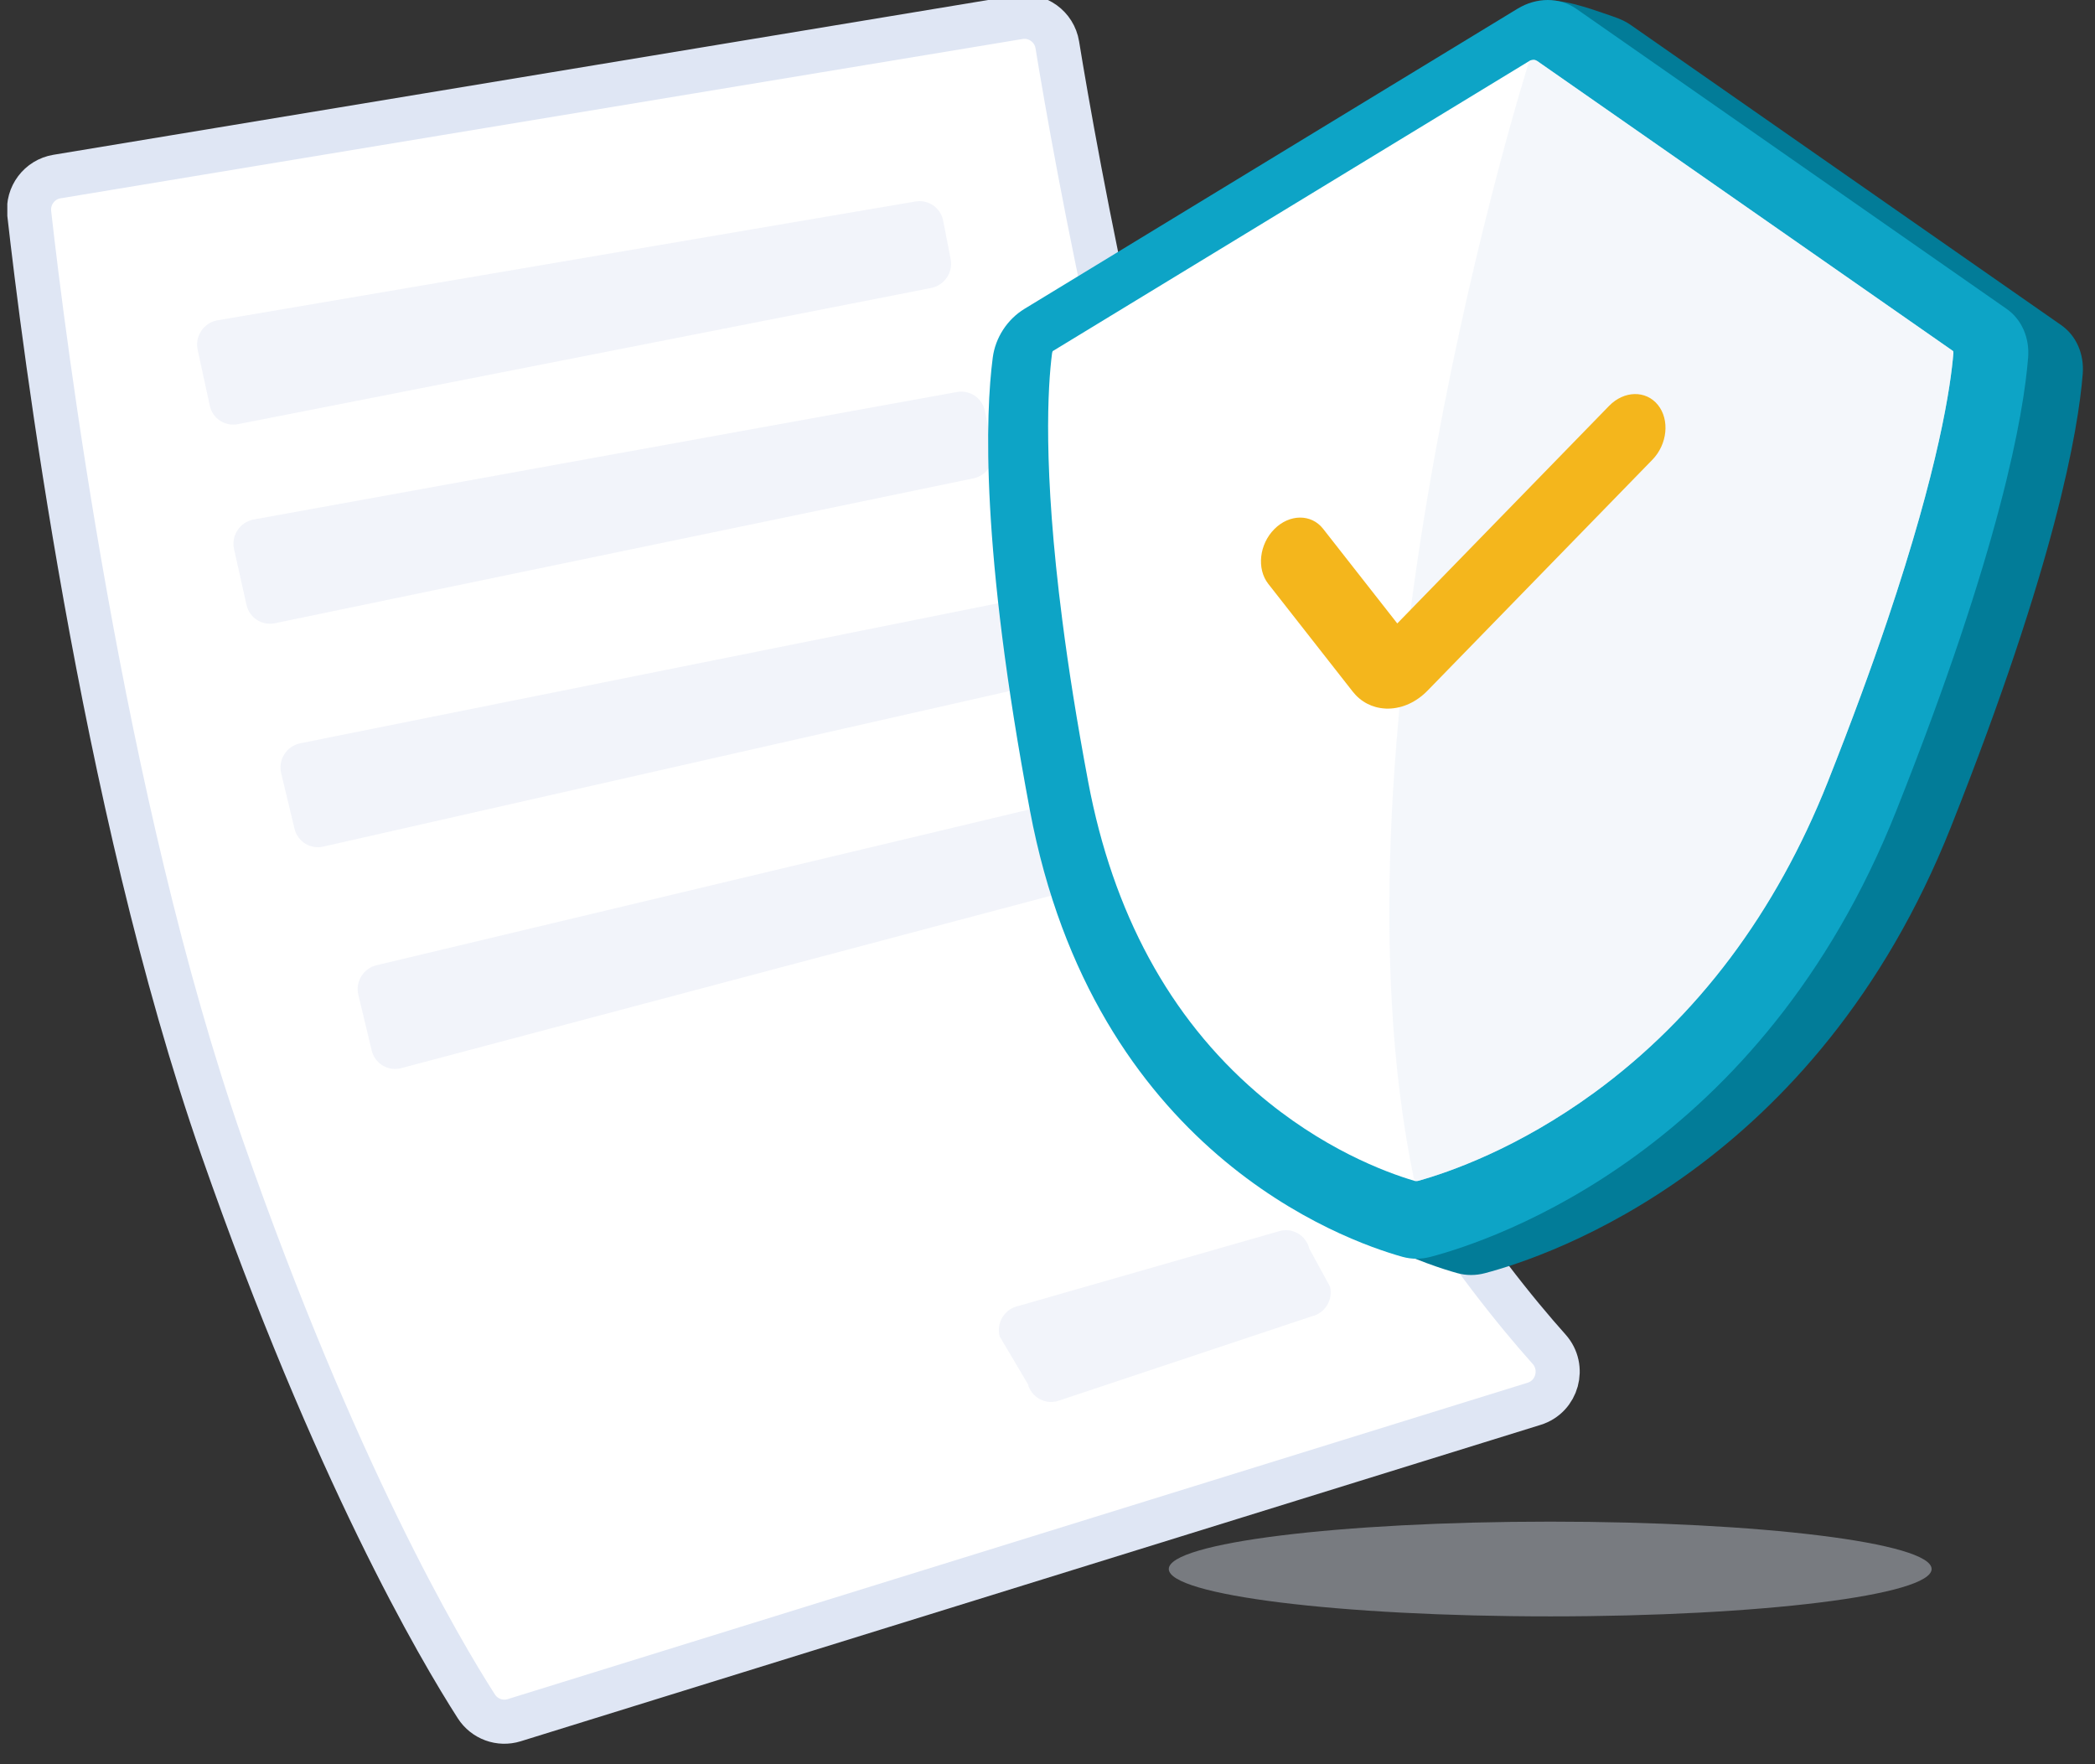
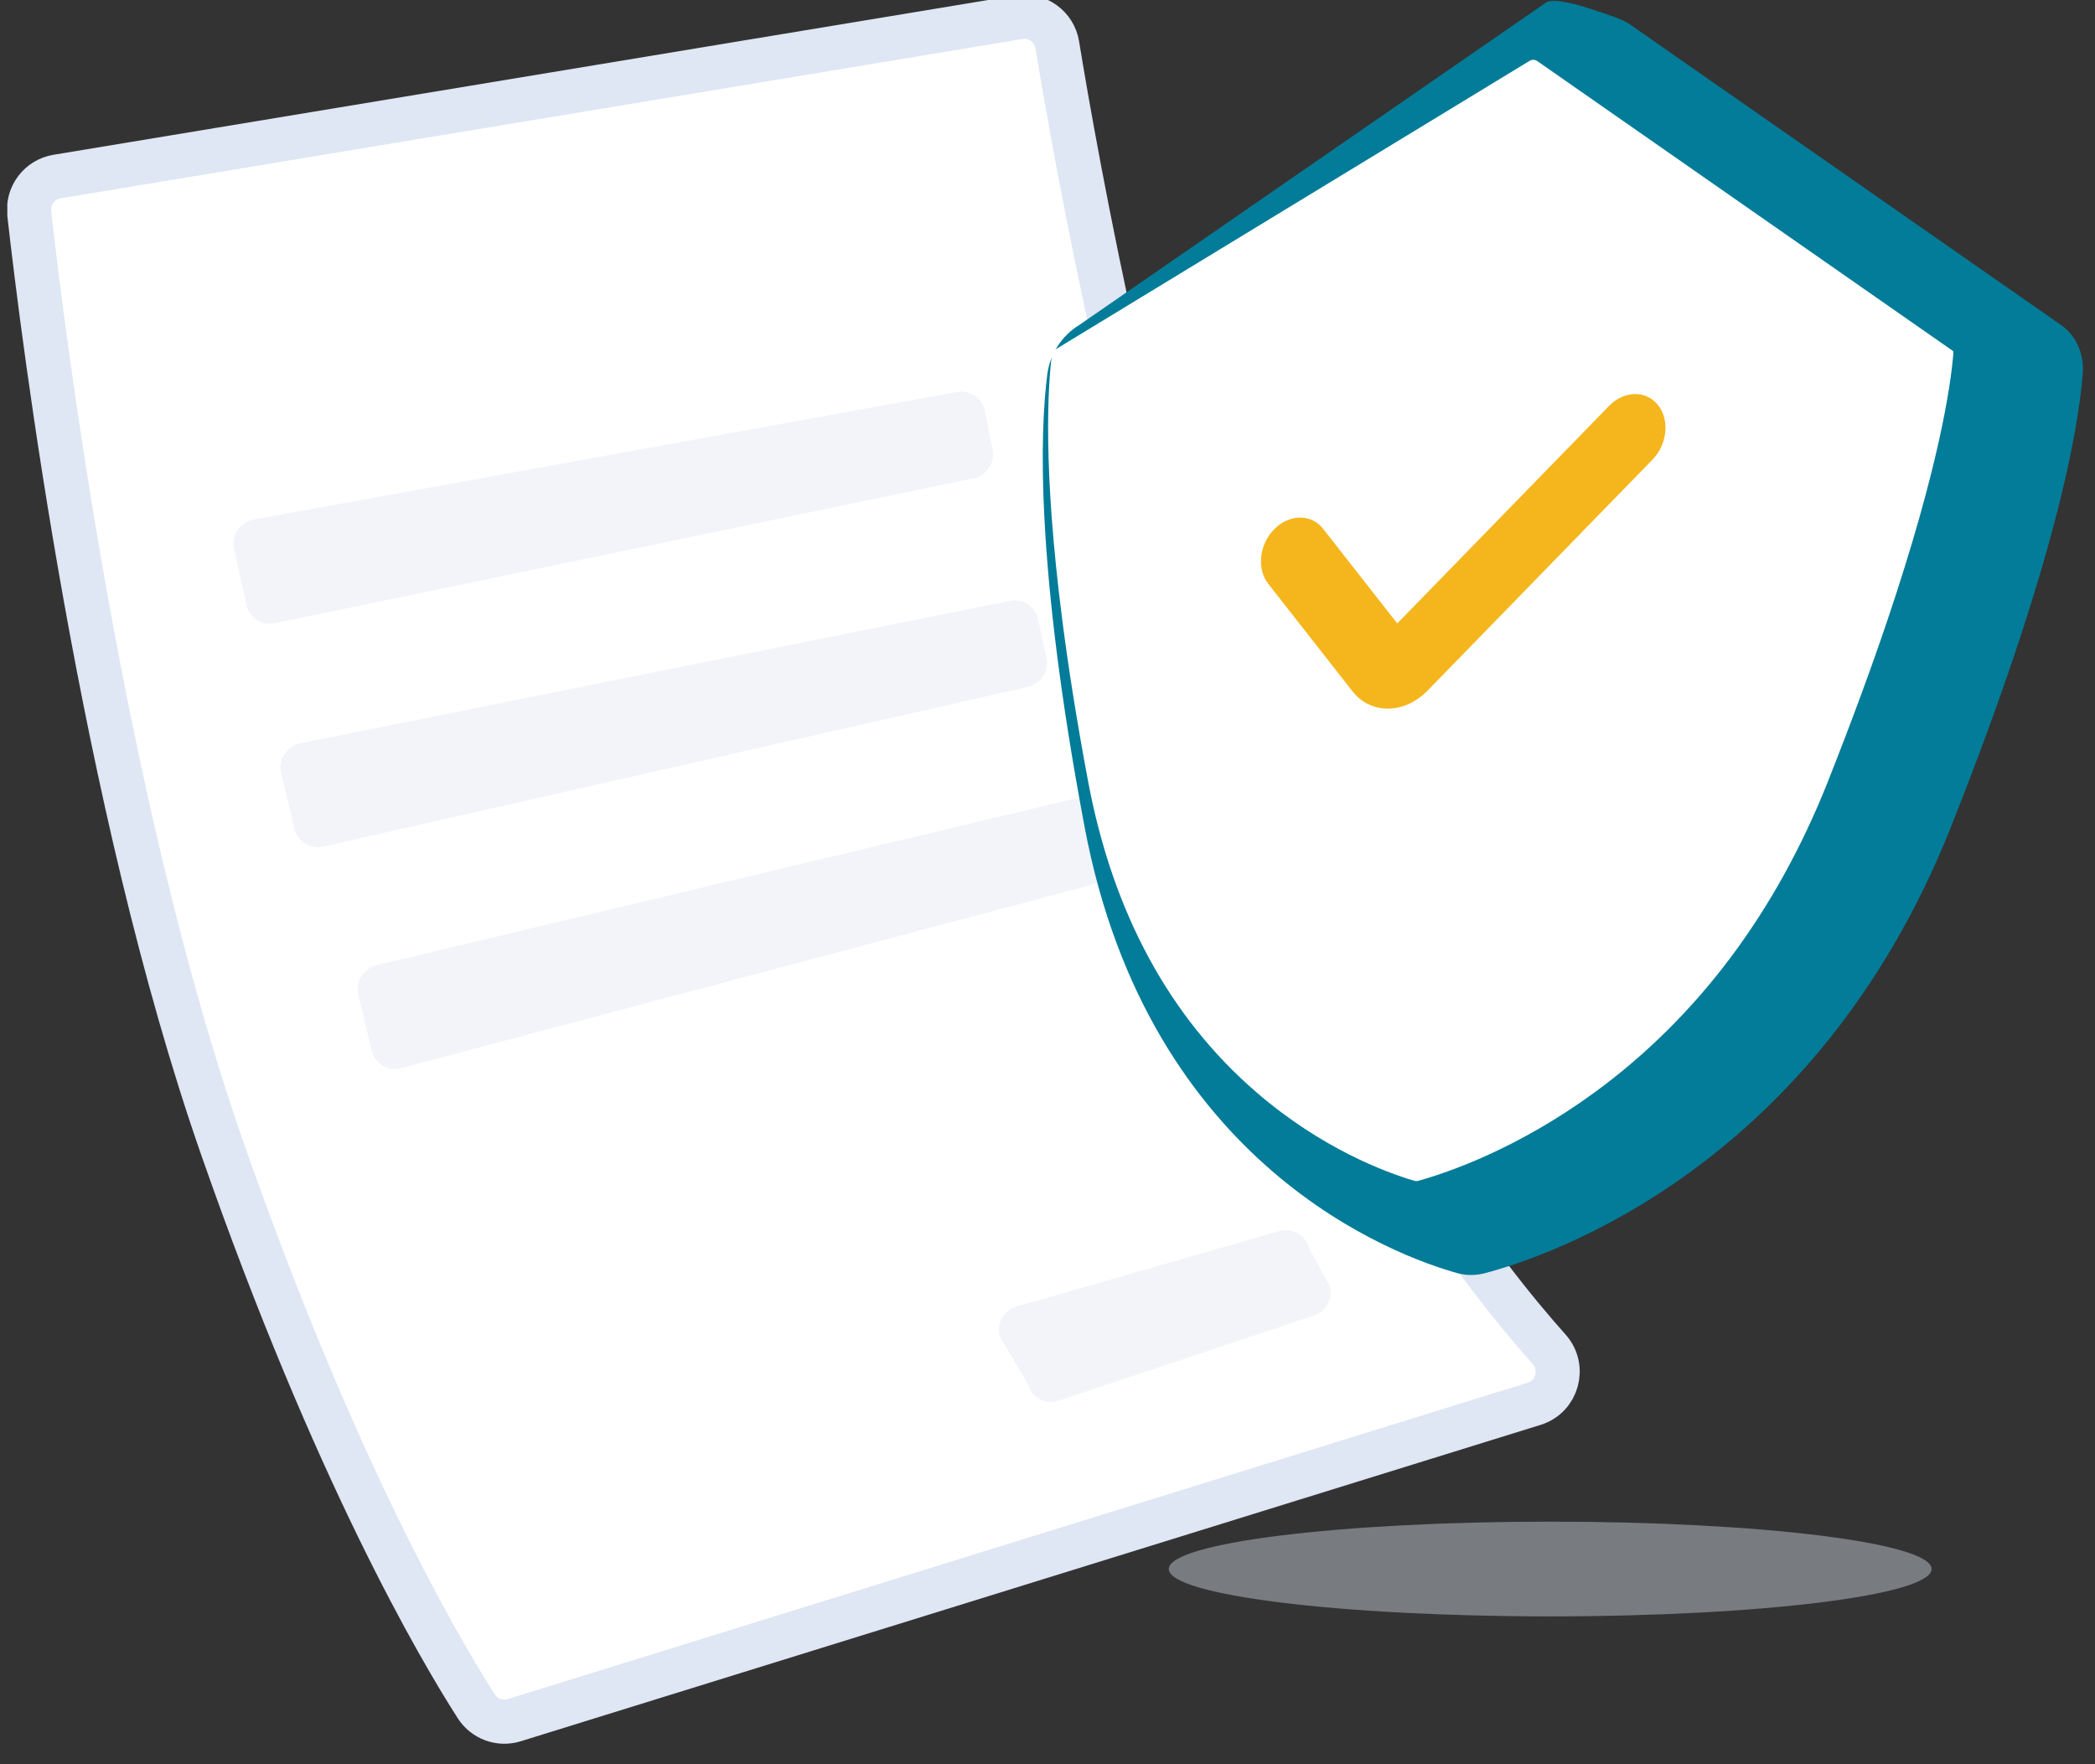
<svg xmlns="http://www.w3.org/2000/svg" width="95" height="80" viewBox="0 0 95 80" fill="none">
  <rect x="0" y="0" width="95" height="80" fill="#333333" stroke="none" />
  <g clip-path="url(#clip0_6903_93754)">
    <path d="M2.583 8.006C1.788 8.138 1.235 8.872 1.326 9.679C1.96 15.314 4.585 36.344 10.077 52.066C15.203 66.74 19.925 74.765 21.6 77.376C21.968 77.949 22.668 78.205 23.316 78.004L69.567 63.656C70.625 63.328 70.984 62.007 70.245 61.18C67.325 57.911 61.178 50.057 56.738 37.667C51.693 23.593 48.762 7.035 47.945 2.036C47.81 1.207 47.033 0.646 46.207 0.782L2.583 8.006Z" fill="white" stroke="#DFE6F4" stroke-width="2" stroke-miterlimit="10" />
    <path opacity="0.42" d="M59.497 59.685L47.934 63.54C47.35 63.686 46.763 63.341 46.61 62.762L45.33 60.597C45.169 59.988 45.55 59.36 46.166 59.224L58.069 55.81C58.652 55.68 59.229 56.038 59.37 56.617L60.311 58.342C60.456 58.935 60.091 59.539 59.497 59.687V59.685Z" fill="#DFE6F4" />
-     <path opacity="0.42" d="M42.234 13.056L10.797 19.233C10.208 19.353 9.639 18.98 9.512 18.394L8.963 15.86C8.829 15.242 9.239 14.635 9.861 14.525L41.505 9.138C42.094 9.034 42.653 9.418 42.768 10.006L43.108 11.749C43.224 12.349 42.833 12.934 42.232 13.056H42.234Z" fill="#DFE6F4" />
    <path opacity="0.42" d="M44.144 21.69L12.469 28.26C11.882 28.384 11.309 28.014 11.178 27.429L10.613 24.899C10.475 24.283 10.881 23.671 11.503 23.557L43.391 17.776C43.978 17.668 44.541 18.048 44.661 18.636L45.012 20.377C45.133 20.977 44.745 21.564 44.146 21.69H44.144Z" fill="#DFE6F4" />
-     <path opacity="0.42" d="M46.61 31.148L14.659 38.39C14.073 38.523 13.494 38.163 13.355 37.58L12.75 35.06C12.602 34.446 12.998 33.828 13.617 33.704L45.794 27.248C46.382 27.131 46.949 27.502 47.076 28.086L47.455 29.821C47.587 30.418 47.207 31.012 46.61 31.148Z" fill="#DFE6F4" />
+     <path opacity="0.42" d="M46.61 31.148L14.659 38.39C14.073 38.523 13.494 38.163 13.355 37.58L12.75 35.06C12.602 34.446 12.998 33.828 13.617 33.704L45.794 27.248C46.382 27.131 46.949 27.502 47.076 28.086L47.455 29.821C47.587 30.418 47.207 31.012 46.61 31.148" fill="#DFE6F4" />
    <path opacity="0.42" d="M49.389 40.156L18.159 48.445C17.573 48.577 16.994 48.217 16.855 47.634L16.25 45.114C16.102 44.501 16.498 43.883 17.117 43.759L48.574 36.254C49.161 36.136 49.728 36.508 49.855 37.091L50.235 38.827C50.366 39.424 49.987 40.018 49.389 40.154V40.156Z" fill="#DFE6F4" />
    <path d="M88.47 37.492C82.345 52.916 70.254 56.964 67.34 57.732C67.128 57.789 66.914 57.816 66.704 57.816C66.494 57.816 66.284 57.787 66.085 57.732C63.33 56.964 52.085 52.914 49.181 37.492C46.937 25.578 47.163 19.506 47.493 16.958C47.611 16.052 48.151 15.219 48.932 14.743L70.113 0.11C70.551 -0.156 72.212 0.425 72.65 0.577C73.223 0.776 73.572 0.87 73.953 1.136L93.467 14.743C94.149 15.219 94.516 16.052 94.443 16.958C94.242 19.506 93.202 25.578 88.47 37.492Z" fill="#027C98" />
-     <path d="M85.993 36.755C79.868 52.178 67.778 56.226 64.863 56.995C64.651 57.051 64.438 57.078 64.228 57.078C64.018 57.078 63.808 57.049 63.608 56.995C60.853 56.226 49.608 52.176 46.704 36.755C44.46 24.84 44.686 18.768 45.017 16.22C45.134 15.314 45.675 14.481 46.456 14.005L68.809 0.398C69.247 0.132 69.721 0 70.185 0C70.649 0 71.095 0.132 71.477 0.398L90.99 14.005C91.672 14.481 92.04 15.314 91.967 16.22C91.765 18.768 90.726 24.84 85.993 36.755Z" fill="#0DA4C6" />
    <path d="M88.578 16.013C88.461 17.478 87.93 21.177 85.583 28.137C84.865 30.264 83.975 32.697 82.879 35.462C80.522 41.394 76.966 46.129 72.31 49.535C68.818 52.085 65.686 53.162 64.318 53.544C64.286 53.552 64.255 53.556 64.225 53.556C64.193 53.556 64.162 53.552 64.132 53.544C62.839 53.162 59.934 52.085 56.978 49.535C53.031 46.129 50.465 41.394 49.347 35.462C48.827 32.697 48.445 30.264 48.173 28.137C47.275 21.177 47.517 17.48 47.707 16.015C47.713 15.966 47.731 15.934 47.739 15.92L69.345 2.768C69.404 2.731 69.468 2.713 69.533 2.713C69.543 2.713 69.553 2.713 69.563 2.715C69.615 2.719 69.664 2.739 69.708 2.768L88.566 15.92C88.572 15.934 88.584 15.968 88.578 16.013Z" fill="white" />
-     <path opacity="0.5" d="M88.578 16.013C88.461 17.478 87.93 21.177 85.583 28.137C84.865 30.264 83.975 32.697 82.879 35.462C80.522 41.394 76.966 46.129 72.31 49.535C68.819 52.085 65.686 53.162 64.318 53.544C64.286 53.552 64.256 53.556 64.225 53.556C64.193 53.556 64.163 53.552 64.133 53.544C59.788 32.837 69.345 2.768 69.345 2.768C69.345 2.768 69.42 2.749 69.563 2.715C69.616 2.719 69.664 2.739 69.709 2.768L88.566 15.919C88.572 15.934 88.584 15.968 88.578 16.013Z" fill="#EAF1F9" />
    <path d="M62.808 32.129C62.223 32.096 61.704 31.826 61.337 31.357L57.512 26.476C56.978 25.795 57.101 24.681 57.787 23.992C58.473 23.303 59.462 23.295 59.997 23.978L63.361 28.27L72.965 18.406C73.645 17.707 74.636 17.689 75.179 18.361C75.722 19.034 75.611 20.146 74.931 20.845L64.739 31.312C64.233 31.832 63.599 32.125 62.953 32.133C62.905 32.133 62.856 32.133 62.808 32.131V32.129Z" fill="#F4B61C" />
    <path d="M70.295 73.296C79.847 73.296 87.591 72.334 87.591 71.148C87.591 69.962 79.847 69 70.295 69C60.743 69 53 69.962 53 71.148C53 72.334 60.743 73.296 70.295 73.296Z" fill="#DFE6F4" fill-opacity="0.4" />
  </g>
  <defs>
    <clipPath id="clip0_6903_93754">
      <rect width="94.118" height="80" fill="white" transform="translate(0.332)" />
    </clipPath>
  </defs>
</svg>